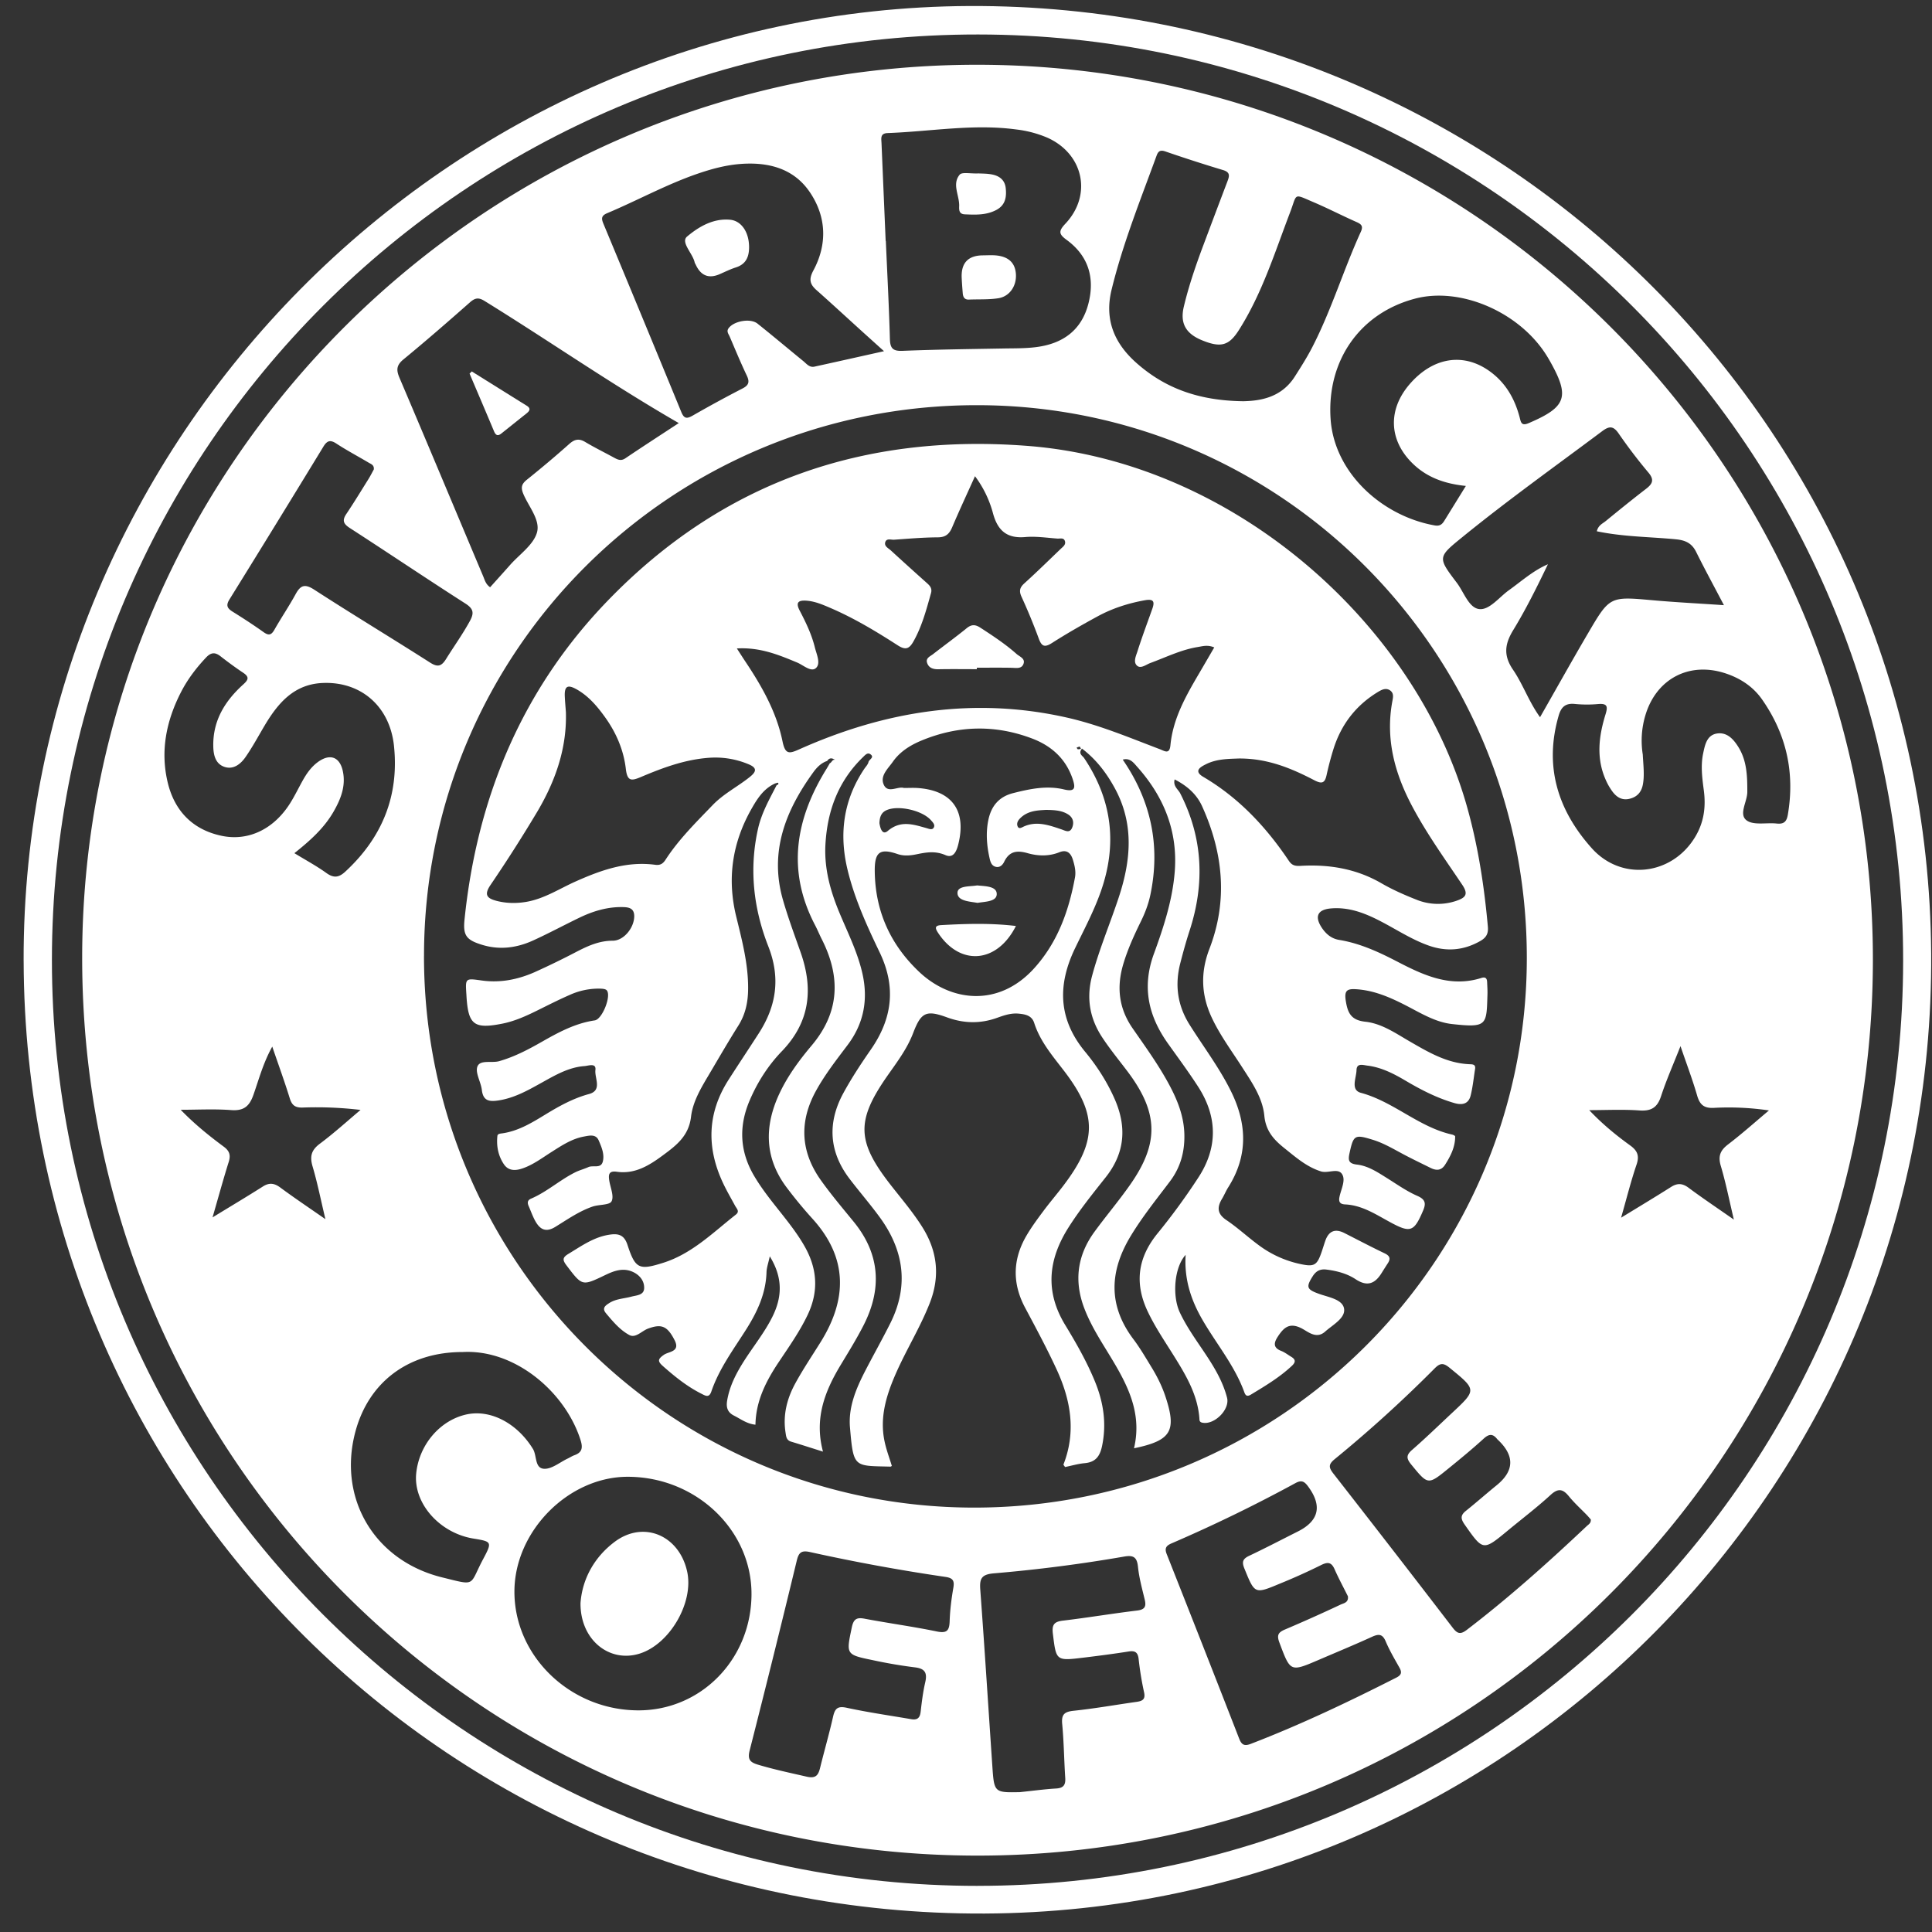
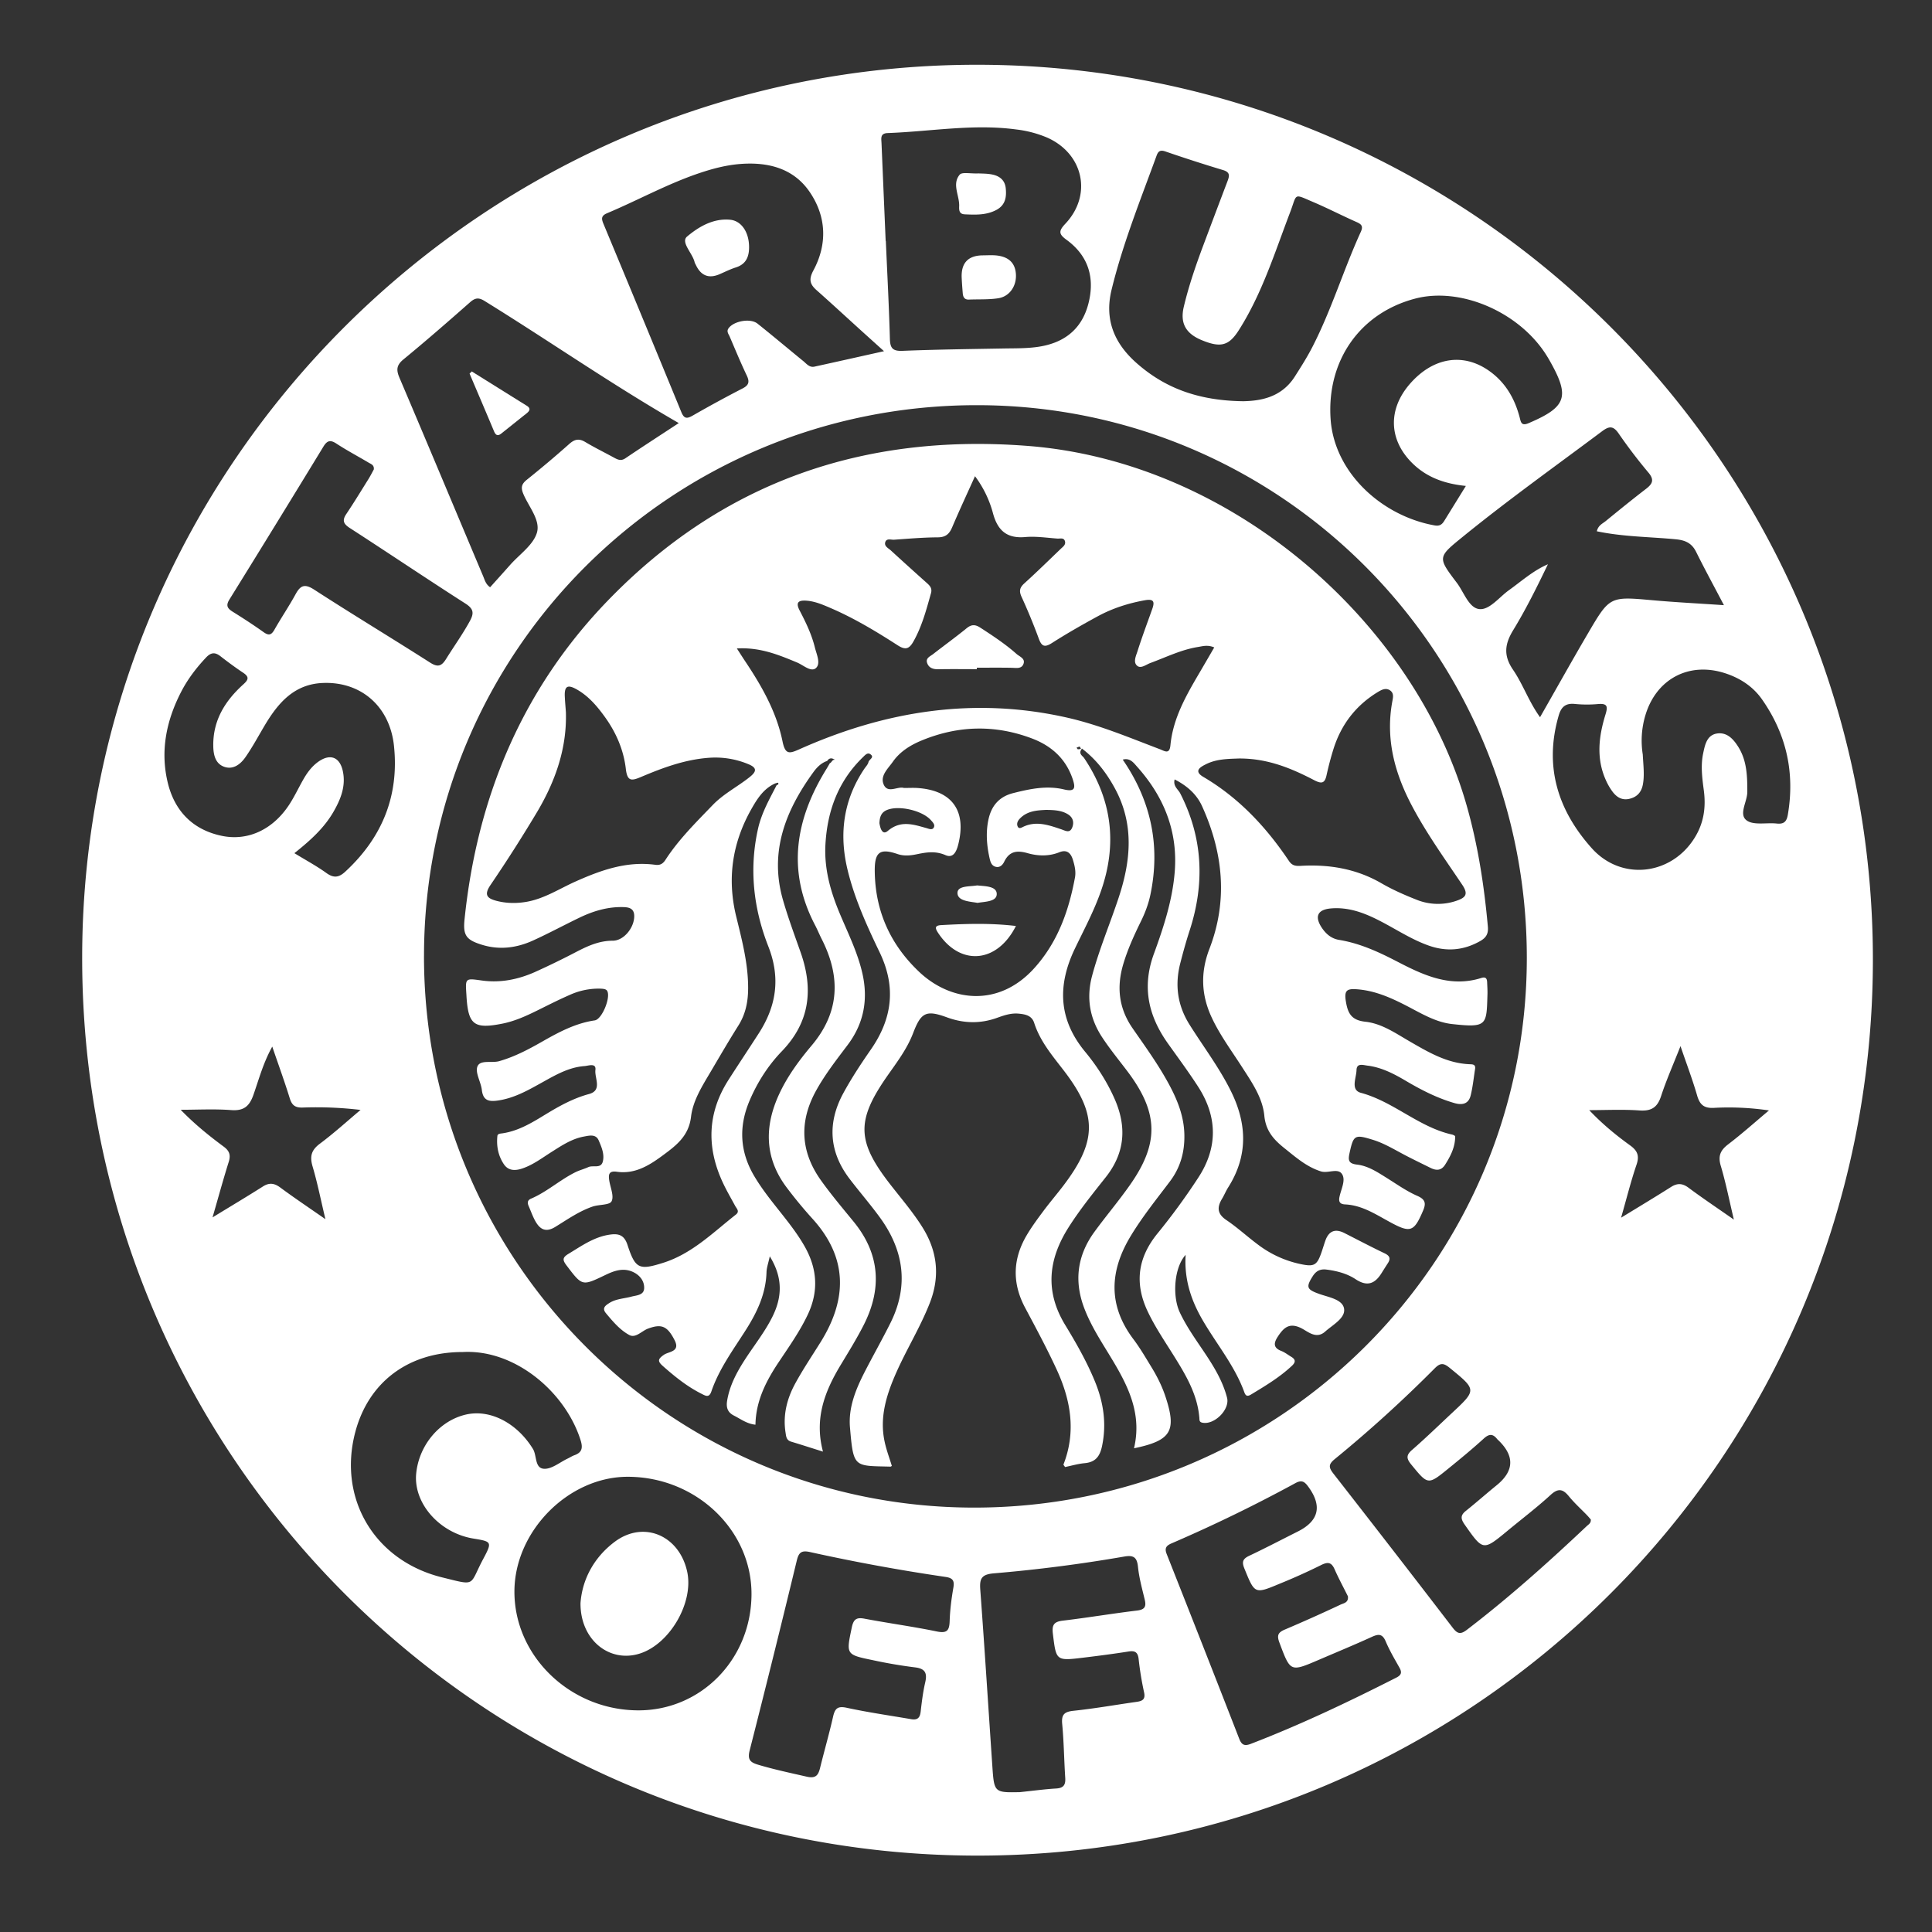
<svg xmlns="http://www.w3.org/2000/svg" width="79" height="79" fill="none" viewBox="0 0 79 79">
  <rect x="0" y="0" width="79" height="79" fill="#333333" stroke="none" />
-   <path fill="#fff" d="M.966 39.289C.916 17.932 18.387.348 39.626.246 61.244.144 78.81 17.44 78.966 38.97c.156 21.62-17.217 39.178-38.704 39.275-21.77.1-39.244-17.287-39.295-38.956Zm39.009 37.824c20.873 0 37.826-16.94 37.845-37.816C77.84 18.4 60.89 1.425 39.993 1.41 19.099 1.395 2.124 18.36 2.123 39.254c-.003 20.901 16.953 37.86 37.852 37.86Z" />
  <path fill="#fff" d="M39.94 75.876c-20.268-.018-36.605-16.43-36.58-36.75C3.384 18.996 19.833 2.62 40 2.648c20.236.029 36.614 16.435 36.583 36.644-.032 20.242-16.418 36.602-36.643 36.584ZM17.337 39.088C17.334 51.533 27.4 61.635 39.815 61.646c12.492.012 22.61-10.04 22.617-22.468.007-12.494-10.042-22.603-22.475-22.61-12.515-.008-22.616 10.05-22.619 22.52ZM36.214 9.852h.008c.058 1.334.129 2.668.166 4.003.01.386.117.508.519.491 1.387-.056 2.776-.072 4.163-.097.439-.007.877 0 1.315-.058 1.084-.142 1.838-.692 2.118-1.768.273-1.05.01-1.957-.888-2.614-.318-.232-.342-.353-.053-.66 1.11-1.177.742-2.86-.737-3.52a4.592 4.592 0 0 0-1.27-.335c-1.762-.238-3.507.084-5.26.147-.308.012-.259.216-.25.407l.17 4.004h-.001Zm-.067 4.508-.89-.803c-.624-.566-1.243-1.138-1.873-1.697-.274-.242-.315-.446-.125-.8.579-1.078.533-2.198-.142-3.198-.66-.978-1.7-1.243-2.835-1.158-.58.044-1.14.191-1.692.377-1.302.439-2.504 1.107-3.765 1.637-.26.11-.23.24-.145.445a1675.5 1675.5 0 0 1 3.18 7.688c.115.282.236.273.466.142a51.279 51.279 0 0 1 2.035-1.108c.27-.138.294-.279.172-.536-.249-.523-.47-1.059-.698-1.591-.046-.106-.14-.207-.041-.339.215-.293.89-.418 1.181-.186.632.504 1.25 1.025 1.875 1.535.133.11.249.268.453.224.919-.201 1.836-.407 2.845-.632ZM27.755 17.3c-2.775-1.6-5.313-3.371-7.944-4.995-.242-.15-.386-.125-.59.054-.896.79-1.798 1.576-2.721 2.335-.29.237-.303.432-.164.757 1.15 2.7 2.281 5.407 3.42 8.109.064.15.102.326.285.453.282-.314.551-.611.817-.912.384-.434.949-.816 1.097-1.32.152-.515-.34-1.064-.559-1.592-.107-.262-.065-.403.149-.574.59-.473 1.169-.96 1.733-1.462.218-.194.397-.232.652-.08.376.225.772.419 1.157.629.157.085.296.165.483.039.695-.47 1.4-.925 2.186-1.441Zm2.974 47.896c.013-2.629-2.264-4.8-5.044-4.81-2.429-.011-4.639 2.212-4.65 4.678-.013 2.656 2.285 4.868 5.063 4.873 2.57.006 4.619-2.092 4.631-4.741Zm20.086-48.789c.652-.013 1.555-.114 2.125-1.001.255-.4.51-.801.726-1.222.78-1.517 1.272-3.158 1.979-4.707.099-.217.036-.304-.167-.394-.594-.262-1.171-.562-1.768-.816-.844-.36-.66-.362-.957.415-.626 1.639-1.146 3.323-2.098 4.82-.406.638-.74.727-1.515.408-.658-.272-.893-.697-.734-1.368.208-.873.5-1.719.815-2.557.32-.854.642-1.709.966-2.561.081-.216.134-.378-.18-.471a63.137 63.137 0 0 1-2.354-.76c-.196-.067-.288-.023-.357.164-.661 1.813-1.383 3.604-1.843 5.488-.304 1.245.126 2.214 1.032 3.01 1.15 1.012 2.509 1.524 4.33 1.551v.001Zm14.48 5.316c.056-.244.236-.311.364-.417.545-.445 1.09-.888 1.648-1.317.27-.207.346-.373.092-.672a20.912 20.912 0 0 1-1.213-1.593c-.213-.307-.377-.313-.669-.095-1.914 1.432-3.86 2.82-5.716 4.33-1.013.824-1.022.83-.235 1.867.295.387.495 1.037.926 1.08.416.042.81-.488 1.209-.773.516-.369.99-.801 1.594-1.06-.444.923-.894 1.833-1.42 2.695-.348.57-.404 1.038-.006 1.619.408.597.645 1.306 1.104 1.94.679-1.189 1.31-2.321 1.966-3.439.886-1.512.892-1.499 2.638-1.344.938.084 1.879.131 2.915.202-.41-.784-.787-1.474-1.136-2.178-.178-.36-.443-.479-.832-.516-1.066-.103-2.143-.1-3.23-.328v-.001ZM12.037 34.886c.477.292.911.525 1.308.811.3.215.509.19.774-.055 1.51-1.394 2.207-3.106 1.99-5.15-.173-1.62-1.363-2.637-2.927-2.564-1.159.054-1.81.817-2.352 1.724-.26.437-.501.888-.79 1.304-.206.298-.516.54-.897.389-.343-.137-.417-.489-.422-.841-.017-1.05.485-1.848 1.229-2.52.202-.183.255-.3-.002-.472-.321-.214-.632-.444-.937-.681-.223-.173-.39-.152-.586.056-.4.425-.752.887-1.018 1.403-.606 1.175-.863 2.42-.545 3.724.282 1.156 1.027 1.917 2.202 2.163 1.112.233 2.15-.291 2.806-1.343.186-.297.338-.615.51-.922.164-.293.356-.565.635-.764.483-.343.879-.196 1.003.383.13.607-.083 1.143-.377 1.655-.382.666-.94 1.172-1.603 1.7h-.001Zm43.081 30.39c-.175-.353-.376-.723-.546-1.108-.135-.306-.292-.304-.57-.163a24.76 24.76 0 0 1-1.682.756c-1.021.427-1.013.417-1.437-.625-.115-.28-.058-.399.203-.522.667-.316 1.32-.658 1.98-.989.871-.437 1.01-1.053.418-1.85-.152-.205-.268-.263-.514-.13a61.39 61.39 0 0 1-5.07 2.466c-.22.095-.287.2-.192.439.995 2.515 1.986 5.032 2.966 7.553.104.265.23.297.474.203 2.036-.783 4.002-1.72 5.945-2.706.205-.103.243-.21.131-.409-.198-.351-.405-.703-.562-1.073-.133-.314-.291-.311-.566-.186-.718.328-1.45.63-2.176.942-1.167.5-1.154.494-1.607-.715-.118-.316-.032-.419.248-.536a65.4 65.4 0 0 0 2.26-1.012c.125-.058.326-.078.296-.335h.001Zm9.928-3.147c-.045-.05-.1-.117-.16-.179-.245-.253-.508-.49-.73-.762-.246-.303-.438-.349-.753-.059-.556.51-1.16.969-1.742 1.45-1.023.846-1.013.84-1.77-.237-.165-.236-.179-.38.049-.562.425-.34.834-.703 1.257-1.046.722-.586.743-1.203.062-1.851-.013-.012-.027-.024-.038-.037-.18-.23-.338-.218-.557-.016-.467.426-.957.828-1.448 1.227-.83.674-.825.663-1.51-.172-.196-.24-.216-.38.031-.595.556-.484 1.087-1 1.626-1.504 1.027-.958 1.021-.951-.092-1.859-.238-.194-.374-.208-.603.023a53.618 53.618 0 0 1-4.098 3.72c-.264.217-.233.346-.046.587a934.34 934.34 0 0 1 4.874 6.297c.188.245.313.296.581.091 1.72-1.316 3.33-2.757 4.903-4.242.07-.068.181-.118.166-.273h-.002Zm2.127-31.278c.024.459.076.846.004 1.23-.057.3-.224.502-.537.58-.303.076-.518-.053-.69-.272a2.426 2.426 0 0 1-.29-.498c-.398-.89-.285-1.79-.01-2.679.1-.323.077-.453-.295-.424a5.074 5.074 0 0 1-.948-.002c-.388-.043-.569.116-.673.478-.6 2.07-.038 3.863 1.35 5.416 1.21 1.357 3.26 1.115 4.213-.427.374-.603.462-1.24.374-1.923-.067-.506-.135-1.018-.029-1.521.072-.336.143-.745.558-.814.412-.068.679.224.883.552.35.564.365 1.19.365 1.832 0 .404-.364.917-.029 1.166.285.212.815.085 1.232.13.286.03.403-.07.453-.357.295-1.716-.055-3.286-1.046-4.708-.37-.534-.9-.881-1.52-1.082-1.48-.479-2.819.237-3.26 1.727a3.607 3.607 0 0 0-.105 1.596ZM37.265 70.299c.252.042.353-.06.381-.308.046-.4.095-.804.186-1.196.09-.39-.006-.569-.427-.617a19.69 19.69 0 0 1-1.713-.293c-1.11-.228-1.093-.232-.862-1.338.07-.335.19-.422.522-.358.983.186 1.976.32 2.955.522.419.086.513-.041.525-.427.015-.454.073-.911.151-1.36.052-.294-.024-.4-.324-.444a77.667 77.667 0 0 1-5.541-1.017c-.344-.076-.456.017-.535.34a633.867 633.867 0 0 1-1.928 7.769c-.098.38.024.492.342.587.658.197 1.325.337 1.993.49.361.082.468-.054.542-.353.172-.699.372-1.391.531-2.093.075-.333.178-.454.558-.372.874.19 1.762.316 2.645.468Zm4.456 2.98c.49-.05.977-.117 1.468-.147.301-.018.387-.15.369-.432-.048-.737-.055-1.476-.125-2.21-.038-.404.108-.499.484-.538.855-.09 1.704-.242 2.556-.362.248-.035.375-.105.306-.403a12.707 12.707 0 0 1-.22-1.351c-.032-.278-.151-.348-.415-.305-.608.096-1.218.175-1.828.249-1.142.139-1.127.134-1.264-.978-.044-.363.047-.491.412-.534 1.012-.12 2.017-.29 3.03-.412.311-.038.383-.156.316-.44-.107-.445-.23-.89-.277-1.342-.04-.395-.178-.494-.569-.425a61.24 61.24 0 0 1-5.33.686c-.514.044-.582.228-.55.672.178 2.401.329 4.805.493 7.207.074 1.09.078 1.088 1.144 1.067v-.002ZM59.94 19.87c-.892-.09-1.635-.363-2.227-.968-.922-.94-.955-2.156-.086-3.177.946-1.108 2.19-1.323 3.27-.556.663.47 1.041 1.128 1.243 1.9.05.194.068.362.367.234 1.544-.66 1.694-1.075.876-2.527a5.463 5.463 0 0 0-.22-.36c-1.142-1.703-3.472-2.678-5.28-2.21-2.273.588-3.637 2.54-3.474 4.932.152 2.21 2.119 3.969 4.258 4.347.196.035.298-.037.388-.184l.886-1.433-.001.002ZM18.917 55.285c-2.217-.002-3.855 1.226-4.395 3.294-.705 2.708.795 5.245 3.57 5.924 1.407.346 1.08.341 1.665-.753.375-.704.354-.714-.395-.837-1.394-.226-2.468-1.45-2.343-2.67.119-1.167.97-2.165 2.05-2.405.998-.22 2.085.37 2.722 1.408.17.276.064.802.466.813.313.01.635-.267.953-.417.095-.045.184-.105.283-.14.322-.116.341-.318.244-.622-.626-1.968-2.686-3.715-4.82-3.595Zm-3.632-36.09c.021-.184-.117-.22-.216-.28-.438-.26-.89-.499-1.315-.777-.256-.168-.383-.117-.534.131a937.181 937.181 0 0 1-3.836 6.24c-.152.243-.096.362.124.5.432.269.86.547 1.274.842.216.153.32.11.444-.11.277-.488.594-.954.863-1.447.202-.368.377-.43.762-.181 1.563 1.012 3.158 1.973 4.727 2.975.31.199.467.17.66-.139.324-.521.684-1.02.979-1.562.176-.323.143-.497-.188-.709-1.583-1.013-3.142-2.064-4.72-3.084-.268-.172-.326-.313-.146-.58.313-.466.605-.947.903-1.424.083-.134.154-.275.22-.396Zm55.613 30.674c-.192-.806-.33-1.51-.534-2.194-.121-.404-.02-.638.303-.884.574-.438 1.112-.921 1.666-1.385a11.205 11.205 0 0 0-2.25-.105c-.418.022-.582-.138-.69-.515-.184-.638-.422-1.262-.677-2.01-.296.752-.58 1.39-.795 2.048-.151.46-.395.616-.88.583-.682-.049-1.372-.013-2.058-.013.537.567 1.091 1.021 1.671 1.44.299.215.39.421.265.788-.229.67-.4 1.36-.632 2.17.768-.47 1.413-.857 2.048-1.26.255-.16.461-.15.71.035.575.428 1.171.826 1.852 1.302ZM8.69 49.78c.776-.474 1.423-.86 2.06-1.264.26-.165.463-.14.709.041.574.425 1.168.822 1.847 1.295-.19-.796-.326-1.485-.524-2.154-.12-.408-.057-.666.295-.93.578-.43 1.113-.918 1.666-1.383a15.23 15.23 0 0 0-2.367-.097c-.3.009-.437-.088-.526-.373-.212-.687-.459-1.362-.717-2.119-.372.67-.545 1.334-.77 1.972-.164.469-.396.663-.912.624-.684-.052-1.375-.013-2.063-.013.571.589 1.159 1.062 1.763 1.51.237.175.288.35.2.627-.22.7-.413 1.408-.66 2.263v.001Z" />
  <path fill="#fff" d="M33.83 31.113c-.248.08-.426.262-.566.455-1.139 1.566-1.815 3.255-1.25 5.225.208.725.472 1.435.723 2.147.529 1.5.383 2.853-.768 4.047-.561.582-1 1.268-1.32 2.022-.45 1.06-.398 2.085.191 3.08.324.548.723 1.039 1.116 1.535.337.427.671.858.942 1.334.524.92.587 1.85.121 2.821-.322.67-.745 1.272-1.155 1.885-.525.782-.955 1.601-.973 2.592-.35-.034-.601-.232-.878-.371-.26-.131-.326-.33-.28-.61.099-.604.375-1.128.698-1.635.378-.592.822-1.141 1.14-1.771.408-.806.458-1.602-.094-2.497-.06.28-.13.468-.134.657-.028.876-.384 1.627-.843 2.35-.517.813-1.097 1.595-1.413 2.521-.094.274-.245.17-.405.09-.587-.295-1.091-.702-1.58-1.135-.225-.199-.196-.288.046-.457.193-.137.682-.118.437-.597-.297-.582-.536-.678-1.088-.473-.257.095-.505.4-.762.262-.383-.204-.675-.555-.958-.893-.175-.211-.015-.318.135-.414.274-.176.601-.181.905-.263.213-.057.514-.055.523-.345.01-.293-.175-.53-.448-.66-.41-.194-.79-.049-1.16.13-.934.448-.925.443-1.566-.401-.17-.223-.17-.324.079-.474.541-.327 1.056-.7 1.707-.788.354-.049.577.027.707.425.32.981.477 1.04 1.464.728 1.177-.373 2.03-1.235 2.967-1.97.168-.132.03-.246-.033-.363-.158-.293-.327-.582-.471-.883-.699-1.457-.679-2.885.205-4.266.407-.636.827-1.265 1.236-1.9.722-1.119.895-2.268.39-3.555-.606-1.547-.792-3.162-.42-4.814.144-.643.466-1.205.761-1.78.049-.014.097-.039.057-.094-.01-.013-.08.016-.122.026-.478.217-.738.638-.98 1.067-.773 1.378-.987 2.83-.608 4.377.237.971.495 1.943.486 2.958-.004.54-.108 1.04-.402 1.503-.384.61-.747 1.233-1.112 1.853-.348.592-.74 1.193-.82 1.87-.093.787-.602 1.172-1.152 1.578-.562.416-1.143.776-1.882.671-.332-.047-.347.119-.31.36.046.29.203.639.094.849-.085.161-.513.125-.775.215-.552.189-1.031.527-1.524.83-.39.24-.626.105-.815-.23-.111-.197-.185-.415-.277-.624-.056-.13-.052-.235.099-.3.651-.278 1.178-.765 1.808-1.078.172-.086.363-.133.538-.213.195-.087.511.075.588-.225.077-.299-.052-.596-.169-.867-.117-.27-.389-.195-.604-.156-.495.091-.908.367-1.324.631-.386.244-.754.525-1.19.673-.278.095-.57.11-.76-.175-.232-.347-.307-.743-.263-1.154.01-.098.132-.095.218-.109.661-.1 1.214-.444 1.77-.783.556-.338 1.117-.648 1.758-.822.555-.15.222-.652.262-.983.037-.3-.285-.171-.442-.16-.65.046-1.2.371-1.753.678-.569.316-1.13.636-1.794.731-.373.054-.604 0-.655-.433-.038-.33-.28-.705-.18-.96.114-.285.583-.13.89-.217.616-.176 1.173-.467 1.723-.78.689-.393 1.38-.769 2.183-.887.312-.045.69-1.015.49-1.231-.058-.062-.194-.065-.294-.068a2.86 2.86 0 0 0-1.228.262c-.45.196-.888.42-1.33.638-.457.226-.922.435-1.426.534-1.144.225-1.382.044-1.455-1.1l-.006-.106c-.043-.658-.044-.655.629-.56.753.105 1.475-.038 2.16-.34a32.715 32.715 0 0 0 1.752-.854c.457-.234.907-.433 1.443-.433.46 0 .884-.54.88-1.011-.003-.285-.178-.352-.413-.362-.65-.025-1.253.154-1.829.432-.633.305-1.251.639-1.89.93-.675.308-1.38.401-2.105.174-.631-.197-.77-.38-.702-1.033.512-4.986 2.354-9.407 5.847-13.025 4.689-4.857 10.462-6.86 17.187-6.337 8.386.653 15.804 7.233 17.936 14.678.467 1.63.722 3.293.874 4.977.026.289-.066.45-.311.59-.687.39-1.39.445-2.13.178-.7-.251-1.316-.664-1.971-1-.633-.327-1.284-.576-2.016-.51-.532.05-.665.325-.368.78.17.258.395.453.71.505.862.14 1.639.502 2.406.901 1.073.557 2.162 1.054 3.418.655.17-.053.227.023.232.174.007.175.02.352.013.528-.038 1.23-.012 1.341-1.446 1.184-.688-.076-1.288-.452-1.897-.765-.644-.33-1.3-.617-2.04-.66-.365-.022-.474.065-.41.472.079.51.223.795.802.858.67.073 1.238.473 1.816.807.762.44 1.52.89 2.436.93.118.006.264-.005.234.192-.058.364-.093.733-.182 1.089-.085.341-.336.402-.661.309-.716-.207-1.369-.543-2.006-.92-.485-.286-.987-.544-1.557-.613-.18-.023-.437-.114-.443.187-.007.32-.254.809.179.926 1.343.363 2.365 1.401 3.725 1.706.049.01.13.05.13.076.002.435-.187.804-.413 1.16-.158.245-.363.242-.593.128-.393-.195-.79-.384-1.176-.592-.387-.208-.767-.43-1.19-.559-.735-.227-.785-.19-.944.532-.063.286-.064.442.304.484.459.053.85.318 1.238.56.402.252.795.53 1.225.718.333.145.363.307.239.6-.372.873-.514.928-1.345.478-.586-.316-1.147-.696-1.845-.728-.21-.01-.272-.105-.23-.307.062-.308.259-.669.113-.919-.164-.285-.576-.03-.874-.125-.59-.187-1.032-.583-1.5-.956-.434-.348-.753-.703-.812-1.32-.072-.742-.514-1.37-.914-1.993-.427-.665-.9-1.3-1.237-2.021-.433-.925-.464-1.848-.094-2.809.763-1.982.562-3.931-.301-5.835-.224-.492-.614-.832-1.121-1.093-.074.276.144.406.227.568.934 1.824 1.011 3.697.381 5.625-.141.433-.262.874-.376 1.316-.231.895-.119 1.733.383 2.528.57.906 1.221 1.763 1.696 2.73.652 1.327.691 2.63-.12 3.912-.094.147-.16.313-.25.463-.212.35-.207.62.175.877.465.313.879.701 1.332 1.033a4.356 4.356 0 0 0 1.616.747c.654.148.756.093.964-.531.044-.133.085-.268.131-.4.14-.4.397-.513.78-.32.548.278 1.092.565 1.647.83.21.101.255.214.131.405-.086.132-.17.265-.254.399-.27.437-.585.572-1.065.254-.35-.231-.766-.34-1.193-.394-.264-.032-.429.064-.565.281-.276.438-.236.533.263.712.388.14.967.223 1.025.611.057.384-.463.654-.775.933-.36.32-.694.006-.96-.132-.505-.26-.741-.023-.979.343-.158.244-.197.447.142.578.145.056.273.158.408.239.18.106.194.215.035.366-.504.474-1.092.825-1.679 1.18-.143.086-.216.06-.27-.091-.394-1.09-1.14-1.974-1.711-2.96-.462-.799-.753-1.646-.69-2.661-.467.507-.555 1.677-.24 2.35.292.623.701 1.176 1.079 1.747.36.545.689 1.105.854 1.743.126.486-.528 1.132-1.018 1.02-.123-.028-.107-.113-.114-.195-.078-.964-.559-1.763-1.054-2.555-.372-.596-.768-1.177-1.068-1.816-.54-1.156-.39-2.195.425-3.187a26.344 26.344 0 0 0 1.646-2.254c.805-1.222.801-2.482.01-3.716-.39-.605-.82-1.186-1.237-1.771-.807-1.131-1.079-2.318-.58-3.678.396-1.086.761-2.196.852-3.364.128-1.654-.448-3.066-1.539-4.285-.143-.16-.289-.372-.588-.29 1.16 1.687 1.55 3.527 1.13 5.529-.08.38-.217.74-.389 1.089-.278.567-.54 1.141-.721 1.751-.275.932-.183 1.795.38 2.612.519.75 1.058 1.49 1.492 2.298.346.64.611 1.304.628 2.044.017.708-.156 1.349-.59 1.924-.551.73-1.124 1.441-1.599 2.225-.87 1.433-.941 2.837.104 4.225.275.364.505.762.743 1.151.23.375.426.768.566 1.187.47 1.418.245 1.806-1.283 2.125.386-1.632-.442-2.894-1.224-4.172-.303-.495-.595-.995-.804-1.54-.433-1.123-.295-2.175.413-3.143.467-.639.979-1.244 1.434-1.89 1.22-1.724 1.188-2.975-.085-4.666-.35-.463-.72-.913-1.037-1.396-.506-.77-.655-1.604-.41-2.516.293-1.09.732-2.126 1.085-3.192.504-1.52.643-3.022-.167-4.494-.34-.62-.76-1.167-1.333-1.602-.164.21.02.288.085.383 1.152 1.713 1.369 3.537.68 5.476-.282.798-.68 1.543-1.046 2.302-.723 1.498-.693 2.898.406 4.23.48.58.893 1.22 1.202 1.915.508 1.14.443 2.21-.351 3.216-.534.675-1.076 1.345-1.537 2.076-.818 1.3-.955 2.605-.126 3.968.456.749.892 1.514 1.225 2.33.345.85.475 1.715.282 2.63-.09.42-.27.652-.707.693-.276.025-.545.106-.804.158-.035-.055-.072-.088-.065-.104.523-1.339.299-2.632-.278-3.882-.397-.86-.847-1.697-1.293-2.533-.534-1.005-.504-1.991.068-2.96.205-.347.446-.673.688-.997.262-.353.55-.686.815-1.036 1.39-1.832 1.387-2.925-.01-4.73-.461-.598-.95-1.178-1.187-1.916-.098-.308-.366-.355-.632-.381-.305-.031-.594.066-.874.167-.69.25-1.365.239-2.06-.015-.856-.313-1.062-.203-1.385.644-.248.65-.666 1.194-1.058 1.755-1.267 1.816-1.247 2.66.1 4.402.452.583.936 1.142 1.33 1.768.625.991.738 2.022.306 3.12-.387.985-.946 1.884-1.372 2.847-.396.896-.685 1.815-.472 2.81.071.339.196.666.296.996-.023.013-.04.029-.054.029-1.498-.04-1.514.068-1.658-1.603-.07-.81.236-1.556.6-2.267.345-.672.718-1.33 1.055-2.005.759-1.523.55-2.964-.431-4.313-.393-.539-.832-1.046-1.237-1.576-.848-1.11-.917-2.295-.259-3.507.335-.616.723-1.204 1.124-1.782.876-1.261 1.045-2.552.363-3.973-.523-1.09-1.029-2.196-1.315-3.383-.356-1.478-.165-2.86.691-4.132.06-.087.143-.17.165-.267.025-.11.239-.184.102-.304-.13-.115-.226.003-.337.111-1 .973-1.444 2.177-1.524 3.544-.058.991.198 1.913.574 2.814.338.81.735 1.598.933 2.46.247 1.074.067 2.058-.602 2.944-.454.603-.92 1.198-1.287 1.863-.7 1.266-.639 2.495.197 3.668.417.585.884 1.137 1.34 1.695 1.08 1.322 1.163 2.742.405 4.23-.287.563-.622 1.102-.948 1.643-.64 1.065-1.074 2.173-.713 3.526-.484-.151-.893-.285-1.304-.408-.196-.059-.203-.217-.227-.373-.114-.727.064-1.404.41-2.03.313-.57.676-1.11 1.02-1.661 1.105-1.77 1.12-3.465-.344-5.067a18.25 18.25 0 0 1-1.008-1.219c-.935-1.215-.963-2.521-.334-3.871.336-.722.808-1.365 1.316-1.968 1.159-1.37 1.201-2.82.418-4.363-.095-.188-.174-.384-.272-.57-1.166-2.23-.798-4.343.472-6.392.046-.073.088-.15.132-.226.083-.03.098-.165.216-.139l-.075-.068.074.071c-.12-.082-.231-.097-.323.043l.006-.003Zm-3.7-4.599c.164.255.266.415.372.573.666 1 1.254 2.046 1.496 3.23.113.553.284.502.702.315 3.512-1.567 7.146-2.147 10.944-1.286 1.307.297 2.538.816 3.785 1.29.192.073.394.226.43-.162.103-1.08.622-2 1.157-2.911.21-.358.418-.716.635-1.09-.267-.114-.47-.05-.67-.017-.684.11-1.3.419-1.942.654-.175.065-.386.242-.538.115-.177-.147-.049-.406.011-.594.185-.584.402-1.16.607-1.738.105-.296.052-.412-.303-.349-.681.122-1.33.33-1.936.66-.632.344-1.258.701-1.864 1.088-.31.197-.425.137-.545-.193a24.432 24.432 0 0 0-.703-1.703c-.105-.232-.07-.373.117-.542.508-.459.997-.94 1.492-1.414.086-.083.207-.16.171-.303-.043-.167-.202-.106-.31-.114-.438-.033-.88-.1-1.314-.063-.74.066-1.12-.254-1.314-.948a4.44 4.44 0 0 0-.742-1.54c-.328.728-.644 1.406-.936 2.094-.118.274-.267.404-.585.406-.596.003-1.193.055-1.788.097-.127.008-.315-.072-.363.11-.042.16.129.235.228.326.479.439.96.874 1.446 1.308.134.12.259.226.199.441-.19.676-.367 1.353-.717 1.974-.177.315-.332.36-.647.157-.885-.57-1.788-1.114-2.76-1.53-.306-.132-.615-.264-.952-.292-.312-.024-.485.04-.293.405.252.483.49.975.62 1.506.071.285.253.664.039.847-.198.17-.509-.123-.763-.23-.759-.316-1.516-.63-2.469-.576h.002Zm6.833 5.706c.21 0 .386-.01.56.002 1.392.098 1.995.911 1.67 2.268-.062.26-.18.629-.53.477-.413-.18-.782-.118-1.178-.036-.26.054-.521.08-.782-.008-.718-.245-.942-.09-.934.689.014 1.63.633 3.008 1.814 4.126 1.295 1.226 3.256 1.466 4.715-.156.952-1.058 1.405-2.334 1.658-3.701.045-.246-.013-.491-.086-.727-.085-.276-.25-.427-.552-.305-.429.172-.874.158-1.296.038-.433-.123-.748-.087-.96.35-.058.122-.17.244-.333.21-.181-.038-.23-.195-.265-.356-.117-.52-.158-1.046-.048-1.57.117-.557.428-.943 1.012-1.09.688-.174 1.376-.32 2.082-.15.462.11.471-.073.35-.432-.282-.83-.87-1.353-1.66-1.652-1.515-.574-3.028-.534-4.522.085-.46.191-.884.457-1.171.869-.193.275-.53.57-.372.93.168.384.574.056.828.14ZM23.14 29.124c.043 1.473-.428 2.806-1.161 4.05a60.19 60.19 0 0 1-1.926 3.019c-.267.397-.141.541.25.643.398.103.797.11 1.201.044.744-.123 1.367-.54 2.037-.838 1.04-.464 2.091-.837 3.254-.68.207.027.316-.047.424-.215.54-.83 1.242-1.521 1.925-2.23.445-.462 1.017-.748 1.51-1.142.283-.225.316-.379-.065-.533a3.507 3.507 0 0 0-1.596-.256c-.98.07-1.886.405-2.776.782-.379.159-.564.204-.626-.322-.088-.774-.396-1.491-.858-2.13-.32-.444-.674-.86-1.159-1.131-.376-.21-.501-.12-.479.309.01.21.03.42.045.63Zm27.524 1.891c-.412.017-.913.01-1.361.239-.2.101-.517.267-.1.513 1.453.854 2.572 2.052 3.501 3.436.131.195.273.214.485.202 1.16-.066 2.267.116 3.294.71.453.263.939.477 1.426.669a2.329 2.329 0 0 0 1.65.048c.37-.128.495-.263.232-.654-.704-1.048-1.443-2.074-2.038-3.193-.72-1.351-1.107-2.764-.82-4.307.029-.155.07-.325-.081-.439-.168-.125-.335-.047-.49.045-.912.547-1.52 1.335-1.837 2.347-.11.352-.203.708-.282 1.068-.073.334-.202.36-.502.204-.937-.488-1.908-.894-3.076-.888h-.001ZM35.96 33.657c.029.186.11.515.34.321.53-.448 1.04-.267 1.579-.118.098.028.23.088.294-.006.081-.12-.024-.223-.108-.317-.357-.402-1.331-.621-1.809-.411-.228.1-.286.287-.296.532Zm6.803-.54c-.334.02-.762.028-1.077.373-.07.077-.12.182-.079.29.043.115.126.082.211.039.543-.27 1.062-.082 1.579.092.163.055.345.174.444-.069.089-.217.032-.422-.177-.548-.248-.151-.53-.174-.901-.177Zm1.439-2.494c-.026-.047-.043-.095-.053-.094-.043.005-.084.026-.127.041.017.023.03.062.05.066.039.006.08-.007.13-.013ZM40.159 10.442c.192 0 .385-.015.576.003.448.044.763.253.804.74.042.494-.247.936-.717 1.01-.393.062-.8.038-1.2.055-.186.008-.242-.105-.255-.26-.017-.209-.033-.418-.043-.628-.027-.598.252-.905.835-.92ZM40.015 7.091c.099.007.31.002.516.037.317.054.558.217.594.568.038.367-.015.697-.392.893-.408.212-.843.195-1.282.175-.227-.01-.237-.163-.23-.33.018-.435-.305-.9.02-1.291.098-.117.434-.037.772-.052h.002ZM30.63 10.083c.005.4-.113.716-.54.852-.233.074-.453.186-.677.282-.437.184-.758.053-.963-.393-.015-.031-.037-.06-.045-.095-.081-.374-.586-.825-.308-1.058.47-.396 1.069-.753 1.763-.685.457.046.763.505.77 1.098v-.001ZM19.291 15.188c.748.467 1.494.934 2.244 1.4.182.112.125.214-.006.317l-1.026.819c-.155.125-.237.07-.306-.098-.328-.785-.664-1.566-.996-2.349l.09-.09v.001ZM23.737 65.552c.067-.94.529-1.855 1.397-2.506 1.187-.89 2.648-.261 2.967 1.23.268 1.256-.708 2.942-1.932 3.336-1.238.398-2.443-.545-2.432-2.06Z" />
  <path fill="#fff" d="M39.944 27.363c-.525 0-1.05-.008-1.575.003-.217.004-.393-.056-.46-.263-.065-.196.129-.265.246-.357.456-.355.924-.693 1.372-1.058.197-.161.351-.157.558-.023.514.334 1.025.67 1.485 1.078.122.107.353.182.285.39-.075.232-.302.176-.496.173-.471-.009-.944-.003-1.416-.003v.06ZM41.541 37.864c-.769 1.526-2.27 1.645-3.17.299-.125-.188-.18-.318.116-.335 1.013-.056 2.024-.088 3.054.036ZM39.969 36.918c-.323-.057-.81-.072-.817-.4-.006-.304.486-.262.782-.31a.17.17 0 0 1 .052 0c.309.03.776.03.771.354-.005.313-.482.303-.788.357v-.001Z" />
</svg>